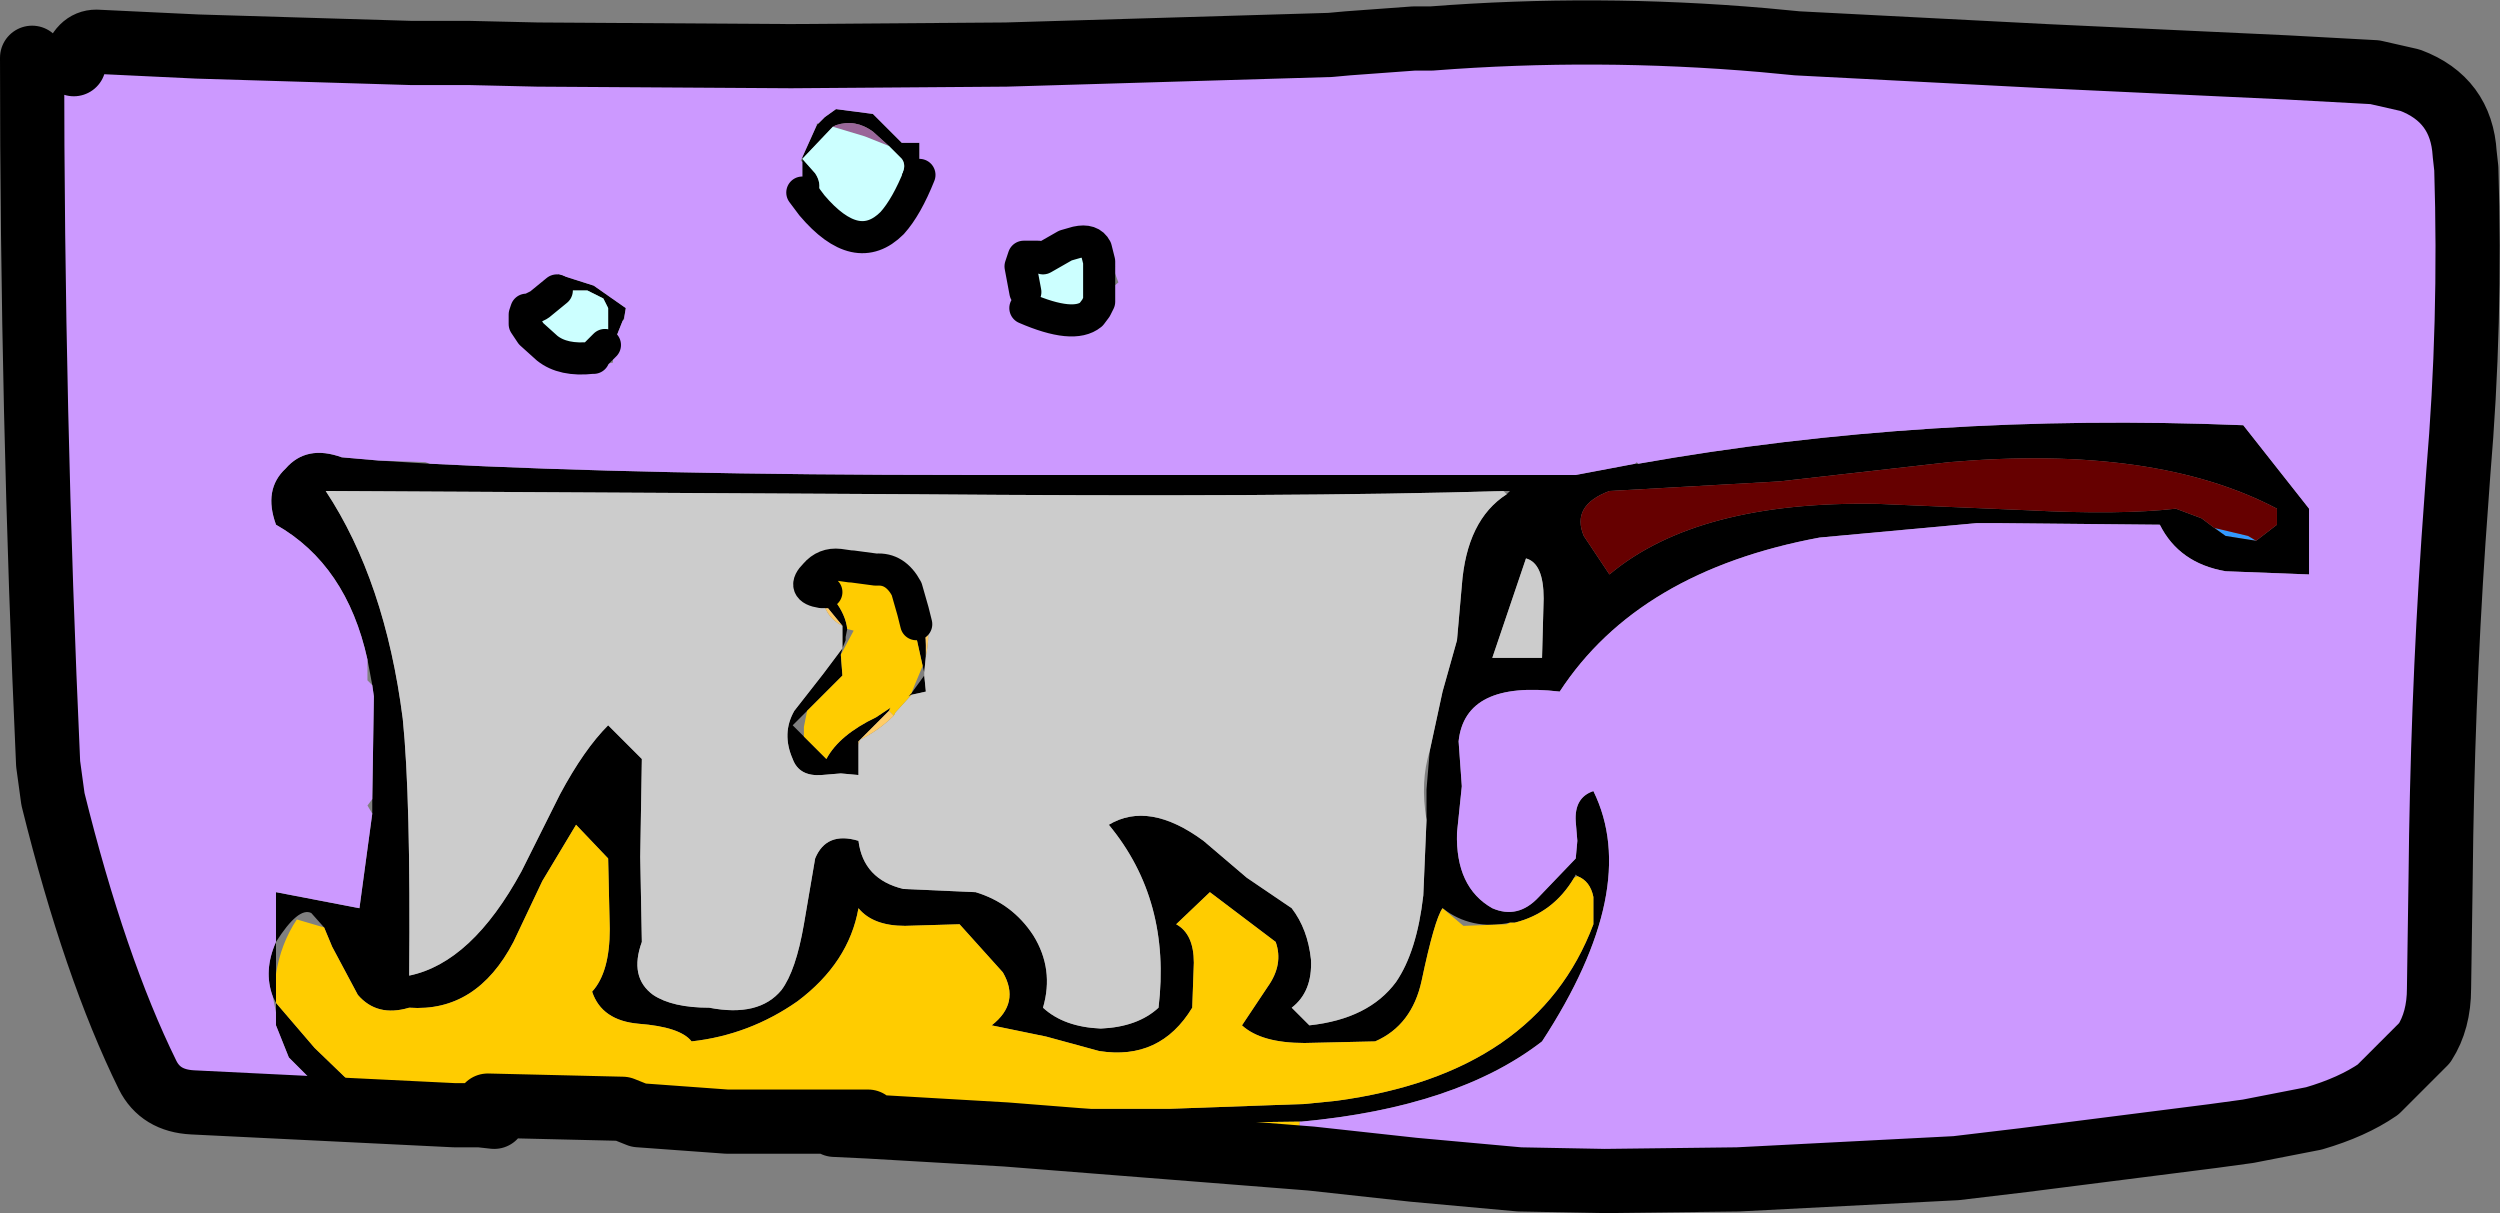
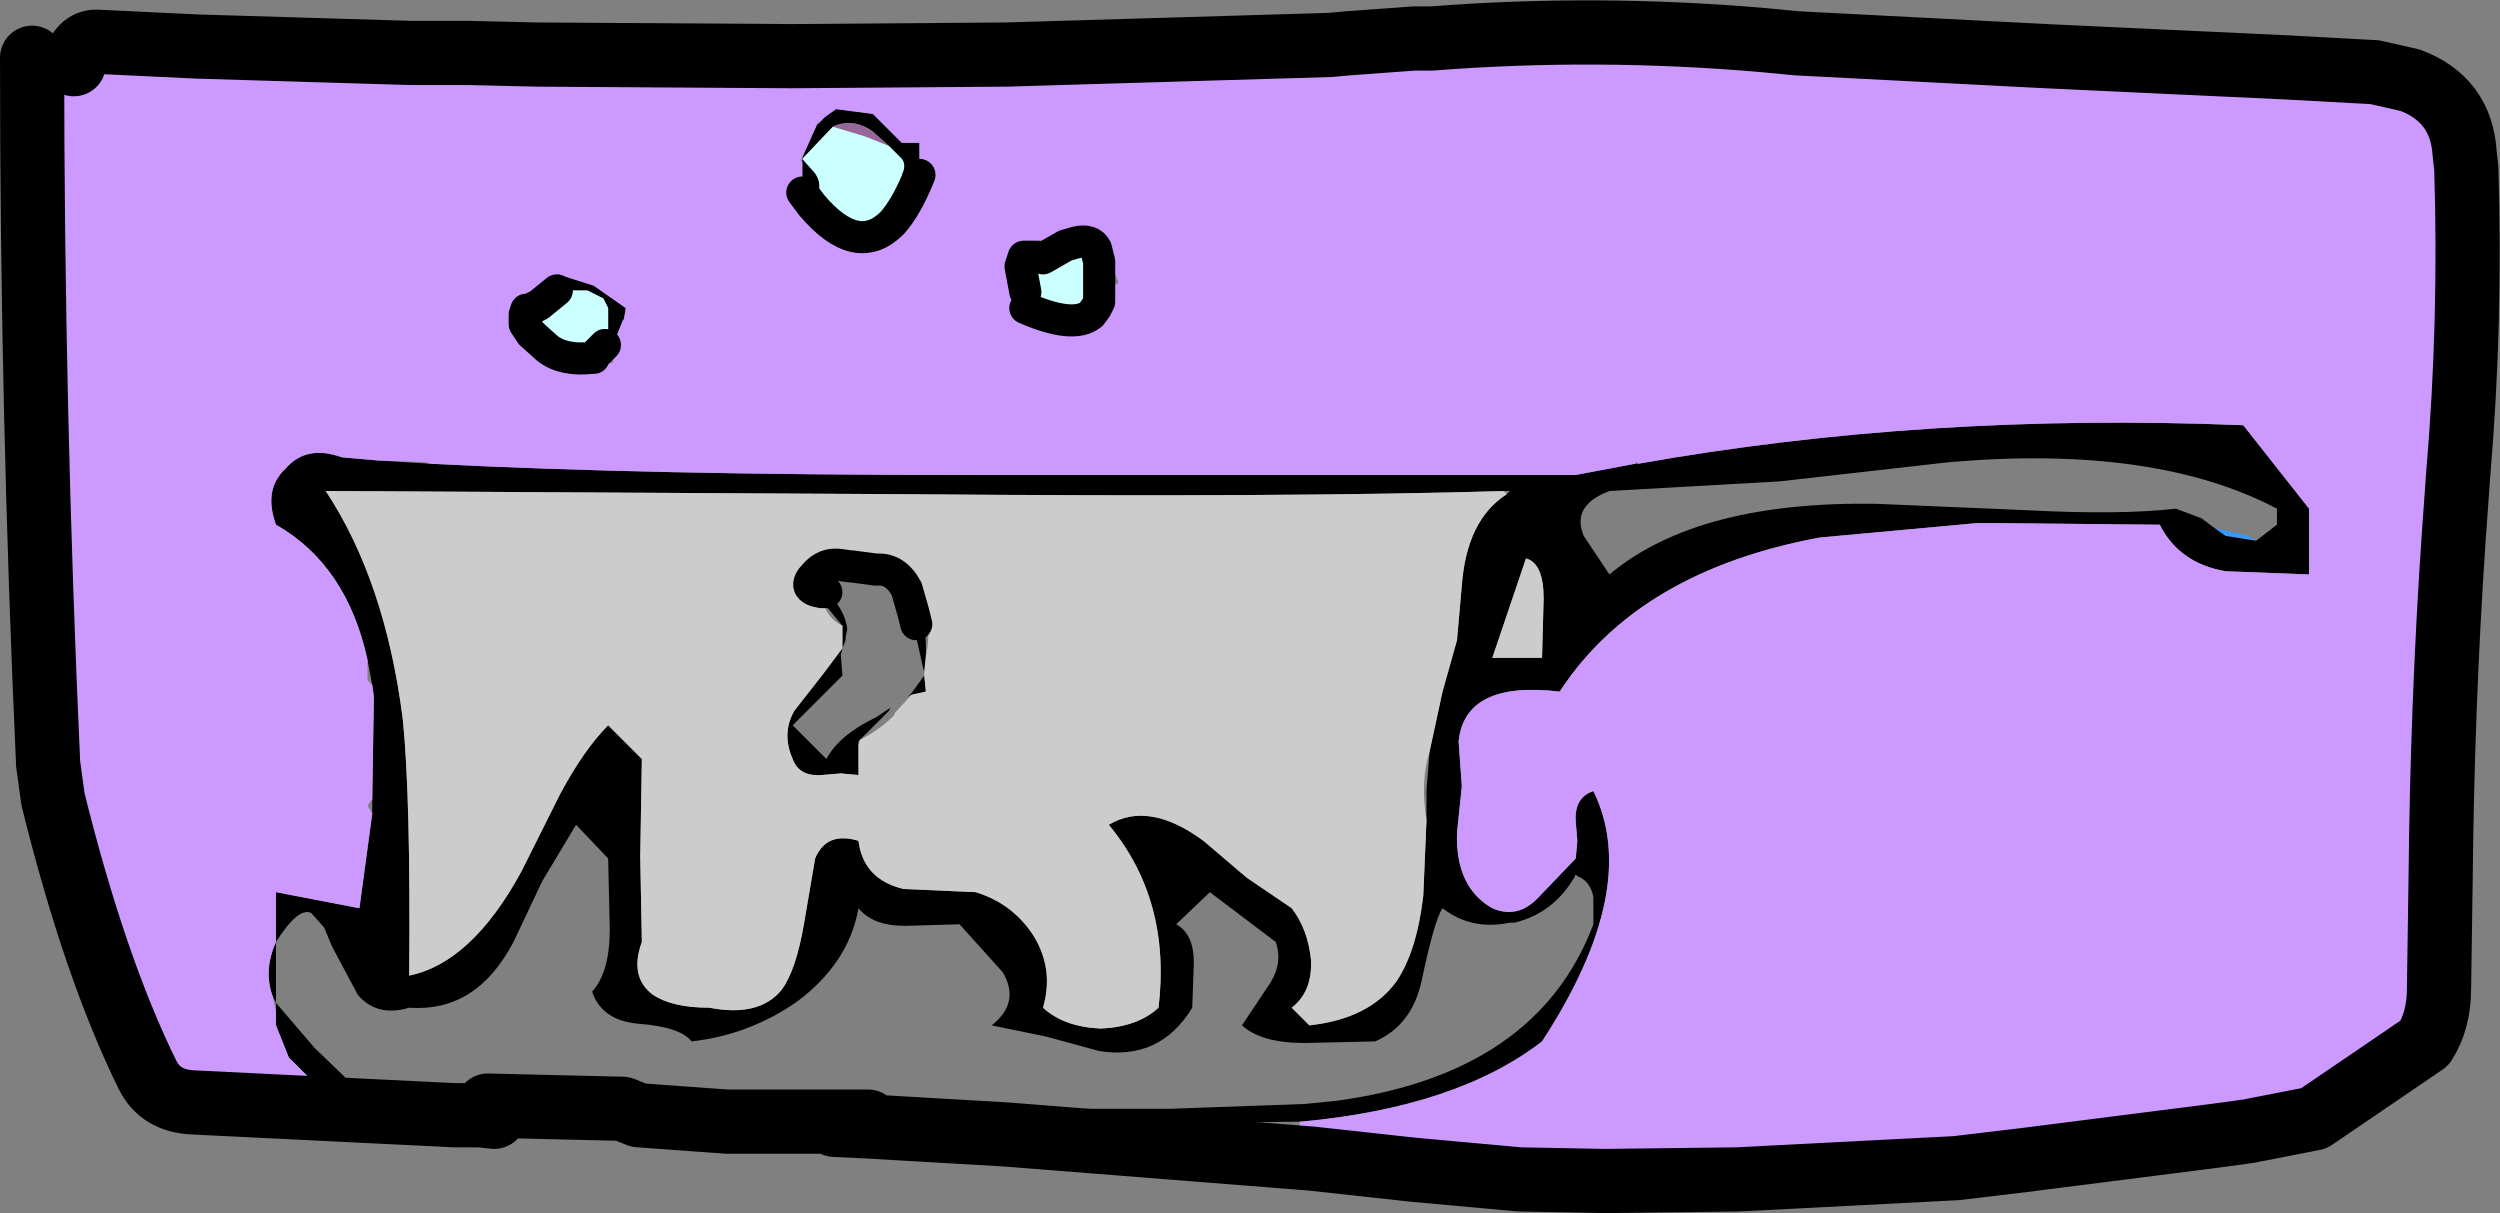
<svg xmlns="http://www.w3.org/2000/svg" height="37.8px" width="77.9px">
  <rect width="100%" height="100%" fill="#808080" stroke="none" />
  <g transform="matrix(1.0, 0.0, 0.0, 1.0, 37.8, 18.9)">
    <path d="M3.65 -17.5 L6.8 -17.7 6.25 -17.7 4.2 -17.55 3.65 -17.5 M-25.0 -17.25 L-31.65 -17.45 -26.1 -17.55 -25.0 -17.25 M3.05 17.2 L6.25 17.55 9.55 17.85 3.75 17.75 Q3.35 17.75 3.05 17.25 L3.05 17.2 M16.35 17.85 L23.15 17.5 25.25 17.25 31.15 16.5 32.25 16.35 34.3 15.95 Q31.05 17.2 27.4 17.55 L24.45 17.75 16.35 17.85 M38.25 8.45 Q38.3 3.15 38.65 -2.05 L38.8 -4.15 Q39.2 -8.85 39.05 -13.65 L39.05 -13.05 Q39.05 -12.1 39.3 -11.2 40.25 -7.9 39.45 -4.55 39.1 -2.9 39.05 -1.2 L38.35 7.55 38.25 8.45 M33.45 -16.8 L25.95 -17.15 29.25 -17.15 33.45 -16.8 M32.5 -2.05 L31.55 -2.2 31.2 -2.45 32.25 -2.2 32.5 -2.05 M-3.65 -11.15 L-4.25 -11.35 Q-3.8 -11.45 -3.65 -11.15 M-4.25 -11.35 L-3.6 -10.95 -3.55 -10.75 -4.6 -11.25 -4.25 -11.35 M-3.8 -9.1 Q-4.35 -8.65 -5.85 -9.3 L-5.3 -9.3 Q-5.6 -9.4 -5.75 -9.65 L-4.65 -9.2 -4.55 -9.15 -4.35 -9.1 -3.8 -9.1 M-10.0 -11.95 Q-11.1 -10.85 -12.5 -12.5 -11.65 -11.7 -10.0 -11.95" fill="#3399ff" fill-rule="evenodd" stroke="none" />
    <path d="M-28.15 14.7 L-28.8 14.05 -28.9 13.8 -29.2 13.05 -29.2 12.65 -29.2 12.35 -29.3 12.15 Q-29.6 11.35 -29.2 10.45 L-29.2 8.9 -26.6 9.4 -26.2 6.45 -26.2 6.0 -26.15 2.8 -26.2 2.45 -26.35 1.65 Q-27.0 -1.3 -29.2 -2.55 -29.6 -3.65 -28.9 -4.3 -28.25 -5.05 -27.15 -4.65 L-26.0 -4.55 -24.4 -4.45 Q-17.6 -4.1 -7.8 -4.1 L11.3 -4.1 13.15 -4.45 13.25 -4.45 Q22.25 -6.05 32.1 -5.65 L34.15 -3.05 34.15 -1.0 31.55 -1.1 Q30.1 -1.35 29.5 -2.55 L24.4 -2.6 24.1 -2.6 23.8 -2.6 18.9 -2.15 Q13.25 -1.1 10.8 2.65 7.85 2.3 7.65 4.2 L7.75 5.6 7.6 7.05 Q7.55 8.75 8.7 9.4 9.5 9.75 10.15 9.05 L11.3 7.85 11.35 7.3 11.3 6.7 Q11.25 5.95 11.85 5.75 13.35 8.8 10.25 13.55 7.6 15.6 2.75 16.05 L2.7 16.05 -5.3 16.15 -5.85 15.65 -1.35 15.65 2.85 15.5 3.85 15.4 Q10.1 14.55 11.85 9.9 L11.85 9.05 Q11.75 8.55 11.35 8.4 L11.3 8.35 11.25 8.45 Q10.6 9.55 9.4 9.85 L9.25 9.85 Q8.05 10.1 7.15 9.4 6.9 9.75 6.5 11.65 6.2 13.05 5.05 13.55 L2.85 13.6 Q1.5 13.6 0.9 13.05 L1.7 11.85 Q2.2 11.15 1.95 10.45 L-0.1 8.9 -1.15 9.9 Q-0.6 10.2 -0.6 11.1 L-0.65 12.5 Q-1.65 14.15 -3.55 13.85 L-5.2 13.4 -6.9 13.05 Q-6.0 12.35 -6.55 11.4 L-7.9 9.9 -9.6 9.95 Q-10.6 9.95 -11.05 9.4 -11.35 11.1 -12.95 12.3 -14.45 13.35 -16.25 13.55 -16.6 13.1 -17.9 13.0 -19.05 12.9 -19.35 12.0 -18.8 11.4 -18.8 10.05 L-18.85 7.85 -19.85 6.8 -20.9 8.55 -21.8 10.45 Q-22.95 12.65 -25.05 12.5 -26.05 12.8 -26.65 12.1 L-27.45 10.6 -27.7 10.0 -28.1 9.55 Q-28.5 9.35 -29.2 10.45 L-29.2 11.45 -29.2 12.35 -28.0 13.75 -26.6 15.1 -22.6 15.55 -18.4 15.65 -17.15 15.65 -7.9 15.65 -10.75 16.05 -11.8 16.1 -12.4 16.15 -14.55 16.2 -21.45 16.15 -22.25 15.9 -21.8 15.9 -18.75 16.0 -17.75 16.05 -12.4 16.15 -17.75 16.05 -18.75 16.0 -21.8 15.9 -22.25 15.9 -22.4 15.9 -22.95 15.8 -23.65 15.7 -26.05 15.5 Q-27.4 15.25 -28.15 14.7 M9.15 -3.5 L9.25 -3.6 9.05 -3.6 Q2.5 -3.4 -9.5 -3.5 L-27.65 -3.6 Q-25.8 -0.8 -25.25 3.5 -25.0 5.95 -25.05 11.5 -23.1 11.1 -21.55 8.25 L-20.35 5.85 Q-19.6 4.45 -18.85 3.7 L-17.8 4.75 -17.85 7.8 -17.8 10.45 Q-18.2 11.55 -17.45 12.1 -16.85 12.5 -15.7 12.5 -14.15 12.8 -13.45 11.95 -13.0 11.35 -12.75 9.9 L-12.4 7.85 Q-12.05 7.0 -11.05 7.3 -10.9 8.5 -9.65 8.8 L-7.4 8.9 Q-6.25 9.25 -5.6 10.25 -4.95 11.3 -5.3 12.5 -4.65 13.1 -3.5 13.15 -2.35 13.1 -1.7 12.5 -1.3 9.15 -3.25 6.8 -2.0 6.05 -0.3 7.3 L1.05 8.45 2.45 9.4 Q2.95 10.05 3.05 11.0 3.1 12.0 2.45 12.5 L3.0 13.05 Q4.85 12.85 5.7 11.7 6.35 10.75 6.55 9.0 L6.65 6.65 6.65 5.7 6.75 4.5 7.15 2.65 7.6 1.05 7.75 -0.65 Q7.9 -2.7 9.15 -3.5 M32.5 -2.05 L33.15 -2.55 33.15 -3.05 Q29.35 -5.05 22.95 -4.5 L17.65 -3.9 12.35 -3.6 Q11.15 -3.15 11.55 -2.2 L12.35 -1.0 Q15.1 -3.3 20.7 -3.2 L25.4 -3.0 Q28.25 -2.85 30.0 -3.05 L30.8 -2.75 31.2 -2.45 31.55 -2.2 32.5 -2.05 M10.3 -0.25 Q10.3 -1.35 9.75 -1.5 L8.7 1.6 10.25 1.6 10.3 -0.25 M-21.45 -9.0 Q-21.45 -9.6 -21.0 -9.8 L-20.85 -9.95 -20.75 -10.05 -20.4 -10.35 -19.3 -10.0 -18.3 -9.3 -18.35 -9.0 -18.4 -8.9 -18.7 -8.15 -19.3 -7.75 -19.3 -7.8 -19.3 -7.75 -19.35 -7.75 -19.3 -7.8 -18.95 -8.15 -18.85 -8.4 -18.85 -9.3 -19.0 -9.6 -19.5 -9.85 -19.75 -9.85 -20.45 -9.85 -20.8 -9.8 -20.9 -9.8 -21.0 -9.8 -21.3 -9.25 -21.4 -9.0 -21.45 -8.8 -21.45 -8.75 -21.45 -8.9 -21.45 -9.0 -21.45 -8.8 -21.45 -9.0 -21.45 -9.1 -21.4 -9.25 -21.3 -9.25 -21.4 -9.25 -21.45 -9.1 -21.45 -9.0 M-9.15 -13.95 L-9.15 -13.45 -9.7 -13.45 Q-9.55 -13.75 -9.7 -13.95 L-10.1 -14.35 -10.6 -14.8 Q-11.15 -15.2 -11.75 -15.0 L-11.85 -14.95 -12.8 -13.95 -12.8 -14.0 -12.35 -15.0 -12.3 -15.05 -12.1 -15.25 -11.75 -15.5 -10.6 -15.35 -9.7 -14.45 -9.15 -14.45 -9.15 -13.95 M-12.8 -12.9 L-12.8 -13.15 -12.8 -13.85 -12.8 -13.95 -12.4 -13.5 Q-12.2 -13.2 -12.3 -12.9 L-12.8 -12.9 M-12.05 -0.45 L-11.7 -0.35 -11.8 -0.2 Q-11.45 0.25 -11.4 0.7 L-11.45 0.95 -11.45 1.05 -11.55 1.3 -11.6 1.5 -11.55 2.15 -12.65 3.25 -13.1 3.7 -12.75 4.05 -12.05 4.75 Q-11.65 4.0 -10.5 3.45 L-10.05 3.15 -10.1 3.25 -11.0 4.15 -11.05 4.2 -11.05 4.3 -11.05 5.25 -11.6 5.2 -12.2 5.25 Q-12.9 5.3 -13.1 4.75 -13.45 3.95 -13.05 3.25 L-12.15 2.1 -11.55 1.3 -11.55 1.0 -11.55 0.6 -12.0 0.05 -12.05 0.05 -11.8 -0.2 -11.95 -0.4 -12.05 -0.45 M-9.4 2.75 L-9.5 2.8 -9.4 2.7 -9.0 2.15 -8.95 2.65 -9.4 2.75 M-9.05 1.85 L-9.35 0.5 -9.25 0.55 -9.35 0.15 Q-8.95 0.45 -8.95 1.2 L-8.95 1.55 -9.0 2.05 -9.05 1.85 M-4.25 -11.35 L-3.65 -11.15 -3.6 -10.95 -4.25 -11.35 M-5.85 -9.3 L-5.85 -9.7 -5.85 -9.8 -5.75 -9.65 Q-5.6 -9.4 -5.3 -9.3 L-5.85 -9.3 M-4.6 -9.3 L-4.3 -9.35 -3.75 -9.3 -3.55 -9.5 -3.65 -9.3 -4.15 -9.25 -4.6 -9.3 M-5.3 -10.85 L-5.75 -10.4 -5.85 -10.2 -5.85 -10.85 -5.5 -10.85 -5.3 -10.85 M-18.4 15.65 L-17.9 15.85 -15.15 16.05 -10.75 16.05 -15.15 16.05 -17.9 15.85 -18.4 15.65" fill="#000000" fill-rule="evenodd" stroke="none" />
    <path d="M9.05 -3.6 L9.15 -3.5 Q7.9 -2.7 7.75 -0.65 L7.6 1.05 7.15 2.65 6.75 4.5 Q6.45 5.45 6.65 6.65 L6.55 9.0 Q6.35 10.75 5.7 11.7 4.85 12.85 3.0 13.05 L2.45 12.5 Q3.1 12.0 3.05 11.0 2.95 10.05 2.45 9.4 L1.05 8.45 -0.3 7.3 Q-2.0 6.05 -3.25 6.8 -1.3 9.15 -1.7 12.5 -2.35 13.1 -3.5 13.15 -4.65 13.1 -5.3 12.5 -4.95 11.3 -5.6 10.25 -6.25 9.25 -7.4 8.9 L-9.65 8.8 Q-10.9 8.5 -11.05 7.3 -12.05 7.0 -12.4 7.85 L-12.75 9.9 Q-13.0 11.35 -13.45 11.95 -14.15 12.8 -15.7 12.5 -16.85 12.5 -17.45 12.1 -18.2 11.55 -17.8 10.45 L-17.85 7.8 -17.8 4.75 -18.85 3.7 Q-19.6 4.45 -20.35 5.85 L-21.55 8.25 Q-23.1 11.1 -25.05 11.5 -25.0 5.95 -25.25 3.5 -25.8 -0.8 -27.65 -3.6 L-9.5 -3.5 Q2.5 -3.4 9.05 -3.6 M10.3 -0.25 L10.25 1.6 8.7 1.6 9.75 -1.5 Q10.3 -1.35 10.3 -0.25 M-9.55 -0.55 Q-9.9 -1.2 -10.5 -1.15 L-11.25 -1.25 -11.3 -1.25 -11.65 -1.3 Q-12.1 -1.35 -12.4 -1.0 -12.85 -0.55 -12.2 -0.45 -12.15 0.3 -11.55 0.6 L-11.55 1.0 -11.55 1.3 -12.15 2.1 -13.05 3.25 Q-13.45 3.95 -13.1 4.75 -12.9 5.3 -12.2 5.25 L-11.6 5.2 -11.05 5.25 -11.05 4.3 -11.0 4.15 Q-10.4 3.85 -9.95 3.4 L-9.9 3.3 -9.4 2.75 -8.95 2.65 -9.0 2.15 -9.0 2.05 -8.95 1.55 Q-8.65 0.15 -9.55 -0.55" fill="#cccccc" fill-rule="evenodd" stroke="none" />
-     <path d="M31.2 -2.45 L30.8 -2.75 30.0 -3.05 Q28.25 -2.85 25.4 -3.0 L20.7 -3.2 Q15.1 -3.3 12.35 -1.0 L11.55 -2.2 Q11.15 -3.15 12.35 -3.6 L17.65 -3.9 22.95 -4.5 Q29.35 -5.05 33.15 -3.05 L33.15 -2.55 32.5 -2.05 32.25 -2.2 31.2 -2.45" fill="#660000" fill-rule="evenodd" stroke="none" />
-     <path d="M2.7 16.05 Q2.65 16.55 3.05 17.2 L-6.45 16.45 -10.75 16.2 -10.75 16.05 -7.9 15.65 -17.15 15.65 -18.4 15.65 -22.6 15.55 -26.6 15.1 -28.0 13.75 -29.2 12.35 -29.2 11.45 Q-29.05 10.5 -28.55 9.75 L-27.7 10.0 -27.45 10.6 -26.65 12.1 Q-26.05 12.8 -25.05 12.5 -22.95 12.65 -21.8 10.45 L-20.9 8.55 -19.85 6.8 -18.85 7.85 -18.8 10.05 Q-18.8 11.4 -19.35 12.0 -19.05 12.9 -17.9 13.0 -16.6 13.1 -16.25 13.55 -14.45 13.35 -12.95 12.3 -11.35 11.1 -11.05 9.4 -10.6 9.95 -9.6 9.95 L-7.9 9.9 -6.55 11.4 Q-6.0 12.35 -6.9 13.05 L-5.2 13.4 -3.55 13.85 Q-1.65 14.15 -0.65 12.5 L-0.6 11.1 Q-0.6 10.2 -1.15 9.9 L-0.1 8.9 1.95 10.45 Q2.2 11.15 1.7 11.85 L0.9 13.05 Q1.5 13.6 2.85 13.6 L5.05 13.55 Q6.2 13.05 6.5 11.65 6.9 9.75 7.15 9.4 L7.8 9.95 9.15 9.9 9.25 9.85 9.4 9.85 Q10.6 9.55 11.25 8.45 L11.35 8.4 Q11.75 8.55 11.85 9.05 L11.85 9.9 Q10.1 14.55 3.85 15.4 L2.85 15.5 -1.35 15.65 -5.85 15.65 -5.3 16.15 2.7 16.05 M-12.2 -0.45 L-12.2 -0.55 Q-12.2 -0.95 -11.85 -1.15 L-11.75 -1.2 -11.45 -1.25 -11.4 -1.25 Q-10.2 -1.05 -9.55 -0.55 L-9.35 0.15 -9.25 0.55 -9.35 0.5 -9.05 1.85 -9.3 2.45 -9.4 2.7 -9.5 2.8 -9.4 2.75 -9.9 3.3 -9.95 3.4 -10.1 3.25 -10.05 3.15 -10.5 3.45 Q-11.65 4.0 -12.05 4.75 L-12.75 4.05 -12.75 3.75 -12.65 3.25 -11.55 2.15 -11.6 1.5 -11.2 0.75 -11.4 0.7 Q-11.45 0.25 -11.8 -0.2 L-11.7 -0.35 -12.05 -0.45 -12.2 -0.45" fill="#ffcc00" fill-rule="evenodd" stroke="none" />
    <path d="M-21.3 -9.25 L-21.0 -9.8 -20.9 -9.8 -20.8 -9.8 -21.0 -9.4 -21.3 -9.25 M-11.85 -14.95 L-11.75 -15.0 Q-11.15 -15.2 -10.6 -14.8 L-10.1 -14.35 -10.85 -14.65 -11.85 -14.95 M-5.9 -10.9 L-5.45 -10.9 -5.5 -10.85 -5.85 -10.85 -5.9 -10.9 M-3.2 -10.5 L-3.2 -10.45 -3.2 -10.35 -3.25 -10.1 -3.35 -10.55 -3.35 -10.65 -3.25 -10.6 -3.2 -10.6 -3.2 -10.5" fill="#996699" fill-rule="evenodd" stroke="none" />
    <path d="M-20.45 -9.85 L-19.75 -9.85 -19.5 -9.85 -19.0 -9.6 -18.85 -9.3 -18.85 -8.4 -18.95 -8.15 -19.3 -7.8 -19.35 -7.75 -19.3 -7.75 -19.35 -7.75 Q-20.25 -7.65 -20.75 -8.05 L-21.25 -8.5 -21.45 -8.8 -21.4 -9.0 -21.3 -9.25 -21.0 -9.4 -20.45 -9.85 M-9.15 -13.45 Q-9.55 -12.45 -10.0 -11.95 -11.65 -11.7 -12.5 -12.5 L-12.8 -12.9 -12.3 -12.9 Q-12.2 -13.2 -12.4 -13.5 L-12.8 -13.95 -11.85 -14.95 -10.85 -14.65 -10.1 -14.35 -9.7 -13.95 Q-9.55 -13.75 -9.7 -13.45 L-9.15 -13.45 M-6.0 -10.6 L-5.9 -10.9 -5.85 -10.85 -5.85 -10.2 -5.75 -10.4 -5.3 -10.85 -4.6 -11.25 -3.55 -10.75 -3.55 -9.5 -3.75 -9.3 -4.3 -9.35 -4.6 -9.3 -4.65 -9.2 -5.75 -9.65 -5.85 -9.8 -6.0 -10.6" fill="#ccffff" fill-rule="evenodd" stroke="none" />
-     <path d="M-12.2 -0.45 L-12.05 -0.45 -11.95 -0.4 -11.8 -0.2 -12.05 0.05 -12.0 0.05 -11.55 0.6 Q-12.15 0.3 -12.2 -0.45 M-10.1 3.25 L-9.95 3.4 Q-10.4 3.85 -11.0 4.15 L-11.05 4.3 -11.05 4.2 -11.0 4.15 -10.1 3.25 M-9.35 0.15 L-9.55 -0.55 Q-8.65 0.15 -8.95 1.55 L-8.95 1.2 Q-8.95 0.45 -9.35 0.15" fill="#ffcc66" fill-rule="evenodd" stroke="none" />
    <path d="M6.8 -17.7 L8.1 -17.6 13.1 -17.15 18.2 -17.1 25.95 -17.15 33.45 -16.8 36.9 -15.9 Q38.8 -15.3 39.05 -13.65 39.2 -8.85 38.8 -4.15 L38.65 -2.05 Q38.3 3.15 38.25 8.45 L37.6 10.45 37.4 12.75 37.05 13.75 Q36.55 14.7 35.85 15.2 L34.95 15.7 34.3 15.95 32.25 16.35 31.15 16.5 25.25 17.25 23.15 17.5 16.35 17.85 9.55 17.85 6.25 17.55 3.05 17.2 Q2.65 16.55 2.7 16.05 L2.75 16.05 Q7.6 15.6 10.25 13.55 13.35 8.8 11.85 5.75 11.25 5.95 11.3 6.7 L11.35 7.3 11.3 7.85 10.15 9.05 Q9.5 9.75 8.7 9.4 7.55 8.75 7.6 7.05 L7.75 5.6 7.65 4.2 Q7.85 2.3 10.8 2.65 13.25 -1.1 18.9 -2.15 L23.8 -2.6 24.4 -2.6 29.5 -2.55 Q30.1 -1.35 31.55 -1.1 L34.15 -1.0 34.15 -3.05 32.1 -5.65 Q22.25 -6.05 13.25 -4.45 L13.2 -4.5 13.15 -4.45 11.3 -4.1 -7.8 -4.1 Q-17.6 -4.1 -24.4 -4.45 L-24.55 -4.5 -26.0 -4.55 -27.15 -4.65 Q-28.25 -5.05 -28.9 -4.3 -29.6 -3.65 -29.2 -2.55 -27.0 -1.3 -26.35 1.65 L-26.35 2.0 -26.35 2.15 -26.35 2.3 -26.2 2.45 -26.15 2.8 -26.2 6.0 -26.35 6.2 -26.2 6.45 -26.6 9.4 -29.2 8.9 -29.2 10.45 Q-29.6 11.35 -29.3 12.15 L-29.2 12.65 -29.2 13.05 -28.9 13.8 -28.8 14.05 -28.15 14.7 -28.2 14.85 -28.45 15.1 -28.75 14.9 -28.95 14.7 -29.05 14.7 -29.5 15.15 Q-32.0 16.2 -33.2 13.5 L-33.55 12.3 Q-34.65 11.4 -34.75 10.05 -34.75 9.5 -34.9 9.05 -35.1 8.15 -35.45 7.3 L-35.65 6.45 Q-36.25 2.95 -36.2 -0.65 -36.2 -4.4 -36.6 -8.15 -37.1 -12.7 -35.6 -16.8 L-35.5 -16.9 -35.1 -17.2 -31.65 -17.45 -25.0 -17.25 -24.85 -17.2 -23.7 -17.1 -23.2 -17.25 -21.05 -17.2 -20.2 -16.75 -19.8 -16.25 -18.1 -16.9 Q-15.85 -17.3 -13.45 -16.95 L-13.2 -16.85 -13.2 -16.9 -13.15 -17.15 -6.45 -17.2 -1.4 -17.35 3.5 -17.5 3.65 -17.5 4.2 -17.55 6.25 -17.7 6.8 -17.7 M-18.35 -9.0 L-18.3 -9.3 -19.3 -10.0 -20.4 -10.35 -20.75 -10.05 -20.85 -9.95 -21.0 -9.8 Q-21.45 -9.6 -21.45 -9.0 L-21.8 -8.95 -21.75 -8.45 Q-20.55 -7.45 -19.0 -7.55 L-18.7 -7.6 -18.7 -8.15 -18.4 -8.9 -18.35 -8.95 -18.35 -9.0 M-10.0 -11.95 Q-9.3 -12.75 -9.0 -13.75 L-9.0 -13.9 -9.15 -13.95 -9.15 -14.45 -9.7 -14.45 -10.6 -15.35 -11.75 -15.5 -12.1 -15.25 -12.3 -15.05 -12.35 -15.05 -12.35 -15.0 -12.8 -14.0 -12.85 -13.9 -12.8 -13.85 -12.8 -13.15 -12.9 -13.1 -12.95 -13.1 -12.5 -12.5 Q-11.1 -10.85 -10.0 -11.95 M-3.65 -11.15 Q-3.8 -11.45 -4.25 -11.35 L-4.6 -11.25 -4.9 -11.4 -5.45 -10.9 -5.9 -10.9 -6.0 -10.6 -6.25 -10.5 -6.25 -9.8 -5.85 -9.7 -5.85 -9.3 Q-4.35 -8.65 -3.8 -9.1 L-3.55 -9.15 -3.45 -9.35 -3.3 -9.4 -3.3 -9.7 -3.25 -9.85 -2.95 -10.1 -3.1 -10.5 -3.05 -10.6 -3.3 -10.75 -3.3 -10.95 -3.2 -11.05 -3.65 -11.15" fill="#cc99ff" fill-rule="evenodd" stroke="none" />
-     <path d="M25.95 -17.15 L18.2 -17.55 17.15 -17.65 Q11.95 -18.1 6.8 -17.7 L6.25 -17.7 4.2 -17.55 3.65 -17.5 -1.4 -17.35 -6.45 -17.2 -13.15 -17.15 -21.05 -17.2 -23.2 -17.25 -25.0 -17.25 -31.65 -17.45 -34.8 -17.6 Q-35.3 -17.6 -35.5 -16.9 M3.05 17.2 L6.25 17.55 9.55 17.85 12.2 17.9 16.35 17.85 23.15 17.5 25.25 17.25 31.15 16.5 32.25 16.35 34.3 15.95 Q35.5 15.6 36.3 15.05 L37.75 13.6 Q38.2 12.9 38.2 11.9 L38.25 8.45 Q38.3 3.15 38.65 -2.05 L38.8 -4.15 Q39.2 -8.85 39.05 -13.65 L39.0 -14.1 Q38.9 -15.8 37.3 -16.4 L36.2 -16.65 33.45 -16.8 25.95 -17.15 M3.05 17.2 L-6.45 16.45 -10.75 16.2 -11.8 16.15 M-22.85 15.85 L-22.95 15.85 -23.65 15.85 -31.8 15.45 Q-32.8 15.4 -33.2 14.6 -34.85 11.25 -36.15 6.0 L-36.3 4.9 Q-36.8 -6.1 -36.8 -17.1 M-22.6 15.55 L-18.4 15.65 -17.9 15.85 -15.15 16.05 -10.75 16.05 M-22.4 15.9 L-22.85 15.85" fill="none" stroke="#000000" stroke-linecap="round" stroke-linejoin="round" stroke-width="2.0" />
+     <path d="M25.95 -17.15 L18.2 -17.55 17.15 -17.65 Q11.95 -18.1 6.8 -17.7 L6.25 -17.7 4.2 -17.55 3.65 -17.5 -1.4 -17.35 -6.45 -17.2 -13.15 -17.15 -21.05 -17.2 -23.2 -17.25 -25.0 -17.25 -31.65 -17.45 -34.8 -17.6 Q-35.3 -17.6 -35.5 -16.9 M3.05 17.2 L6.25 17.55 9.55 17.85 12.2 17.9 16.35 17.85 23.15 17.5 25.25 17.25 31.15 16.5 32.25 16.35 34.3 15.95 L37.75 13.6 Q38.2 12.9 38.2 11.9 L38.25 8.45 Q38.3 3.15 38.65 -2.05 L38.8 -4.15 Q39.2 -8.85 39.05 -13.65 L39.0 -14.1 Q38.9 -15.8 37.3 -16.4 L36.2 -16.65 33.45 -16.8 25.95 -17.15 M3.05 17.2 L-6.45 16.45 -10.75 16.2 -11.8 16.15 M-22.85 15.85 L-22.95 15.85 -23.65 15.85 -31.8 15.45 Q-32.8 15.4 -33.2 14.6 -34.85 11.25 -36.15 6.0 L-36.3 4.9 Q-36.8 -6.1 -36.8 -17.1 M-22.6 15.55 L-18.4 15.65 -17.9 15.85 -15.15 16.05 -10.75 16.05 M-22.4 15.9 L-22.85 15.85" fill="none" stroke="#000000" stroke-linecap="round" stroke-linejoin="round" stroke-width="2.0" />
    <path d="M-11.8 16.15 L-12.4 16.15 -17.75 16.05 -18.75 16.0 -21.8 15.9 -22.25 15.9 -22.8 15.9 -22.85 15.85 -22.95 15.8 M-21.45 -8.8 L-21.45 -9.0 -21.45 -9.1 -21.4 -9.25 -21.3 -9.25 -21.0 -9.4 -20.45 -9.85 M-18.95 -8.15 L-19.3 -7.8 -19.3 -7.75 -19.35 -7.75 Q-20.25 -7.65 -20.75 -8.05 L-21.25 -8.5 -21.45 -8.8 M-9.15 -13.45 Q-9.55 -12.45 -10.0 -11.95 -11.1 -10.85 -12.5 -12.5 L-12.8 -12.9 M-9.55 -0.55 Q-9.9 -1.2 -10.5 -1.15 L-11.25 -1.25 -11.3 -1.25 -11.65 -1.3 Q-12.1 -1.35 -12.4 -1.0 -12.85 -0.55 -12.2 -0.45 L-12.05 -0.45 M-9.25 0.55 L-9.35 0.15 -9.55 -0.55 M-3.65 -11.15 Q-3.8 -11.45 -4.25 -11.35 L-4.6 -11.25 -5.3 -10.85 -5.45 -10.9 -5.9 -10.9 -6.0 -10.6 -5.85 -9.8 M-3.6 -10.95 L-3.65 -11.15 M-3.8 -9.1 Q-4.35 -8.65 -5.85 -9.3 M-3.65 -9.3 L-3.55 -9.5 -3.55 -10.75 -3.6 -10.95 M-3.8 -9.1 L-3.65 -9.3" fill="none" stroke="#000000" stroke-linecap="round" stroke-linejoin="round" stroke-width="1.0" />
  </g>
</svg>